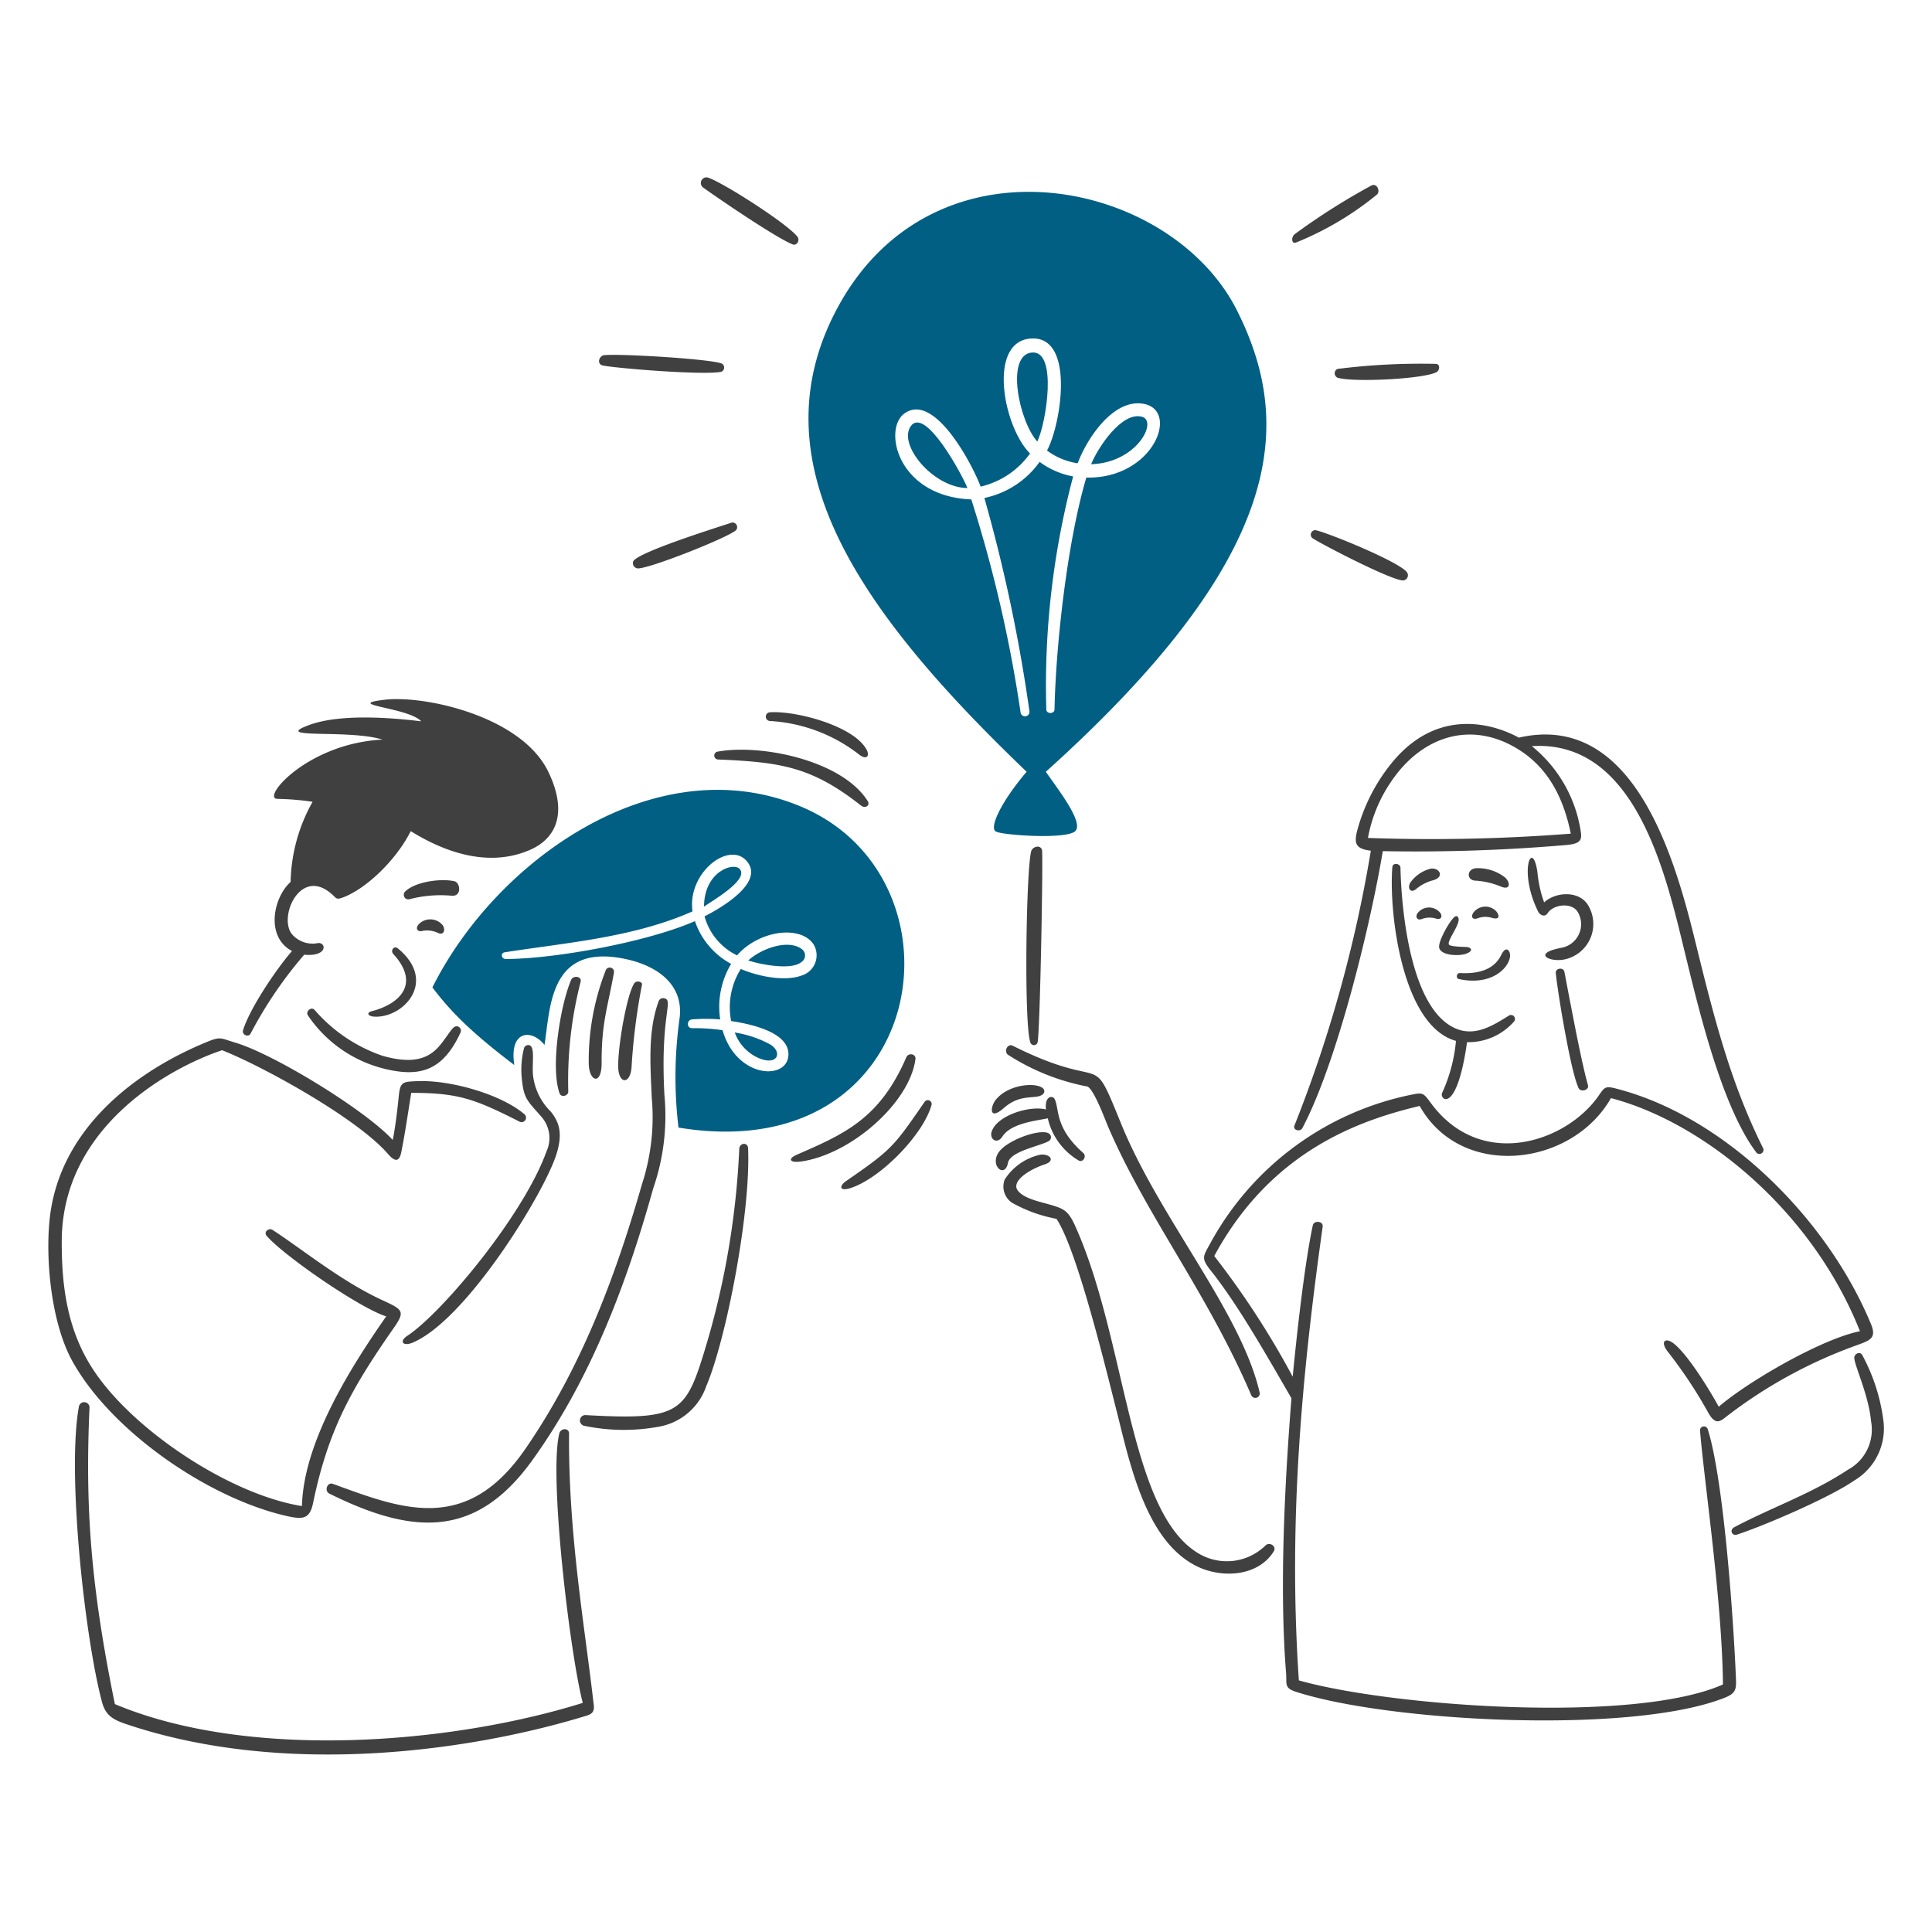
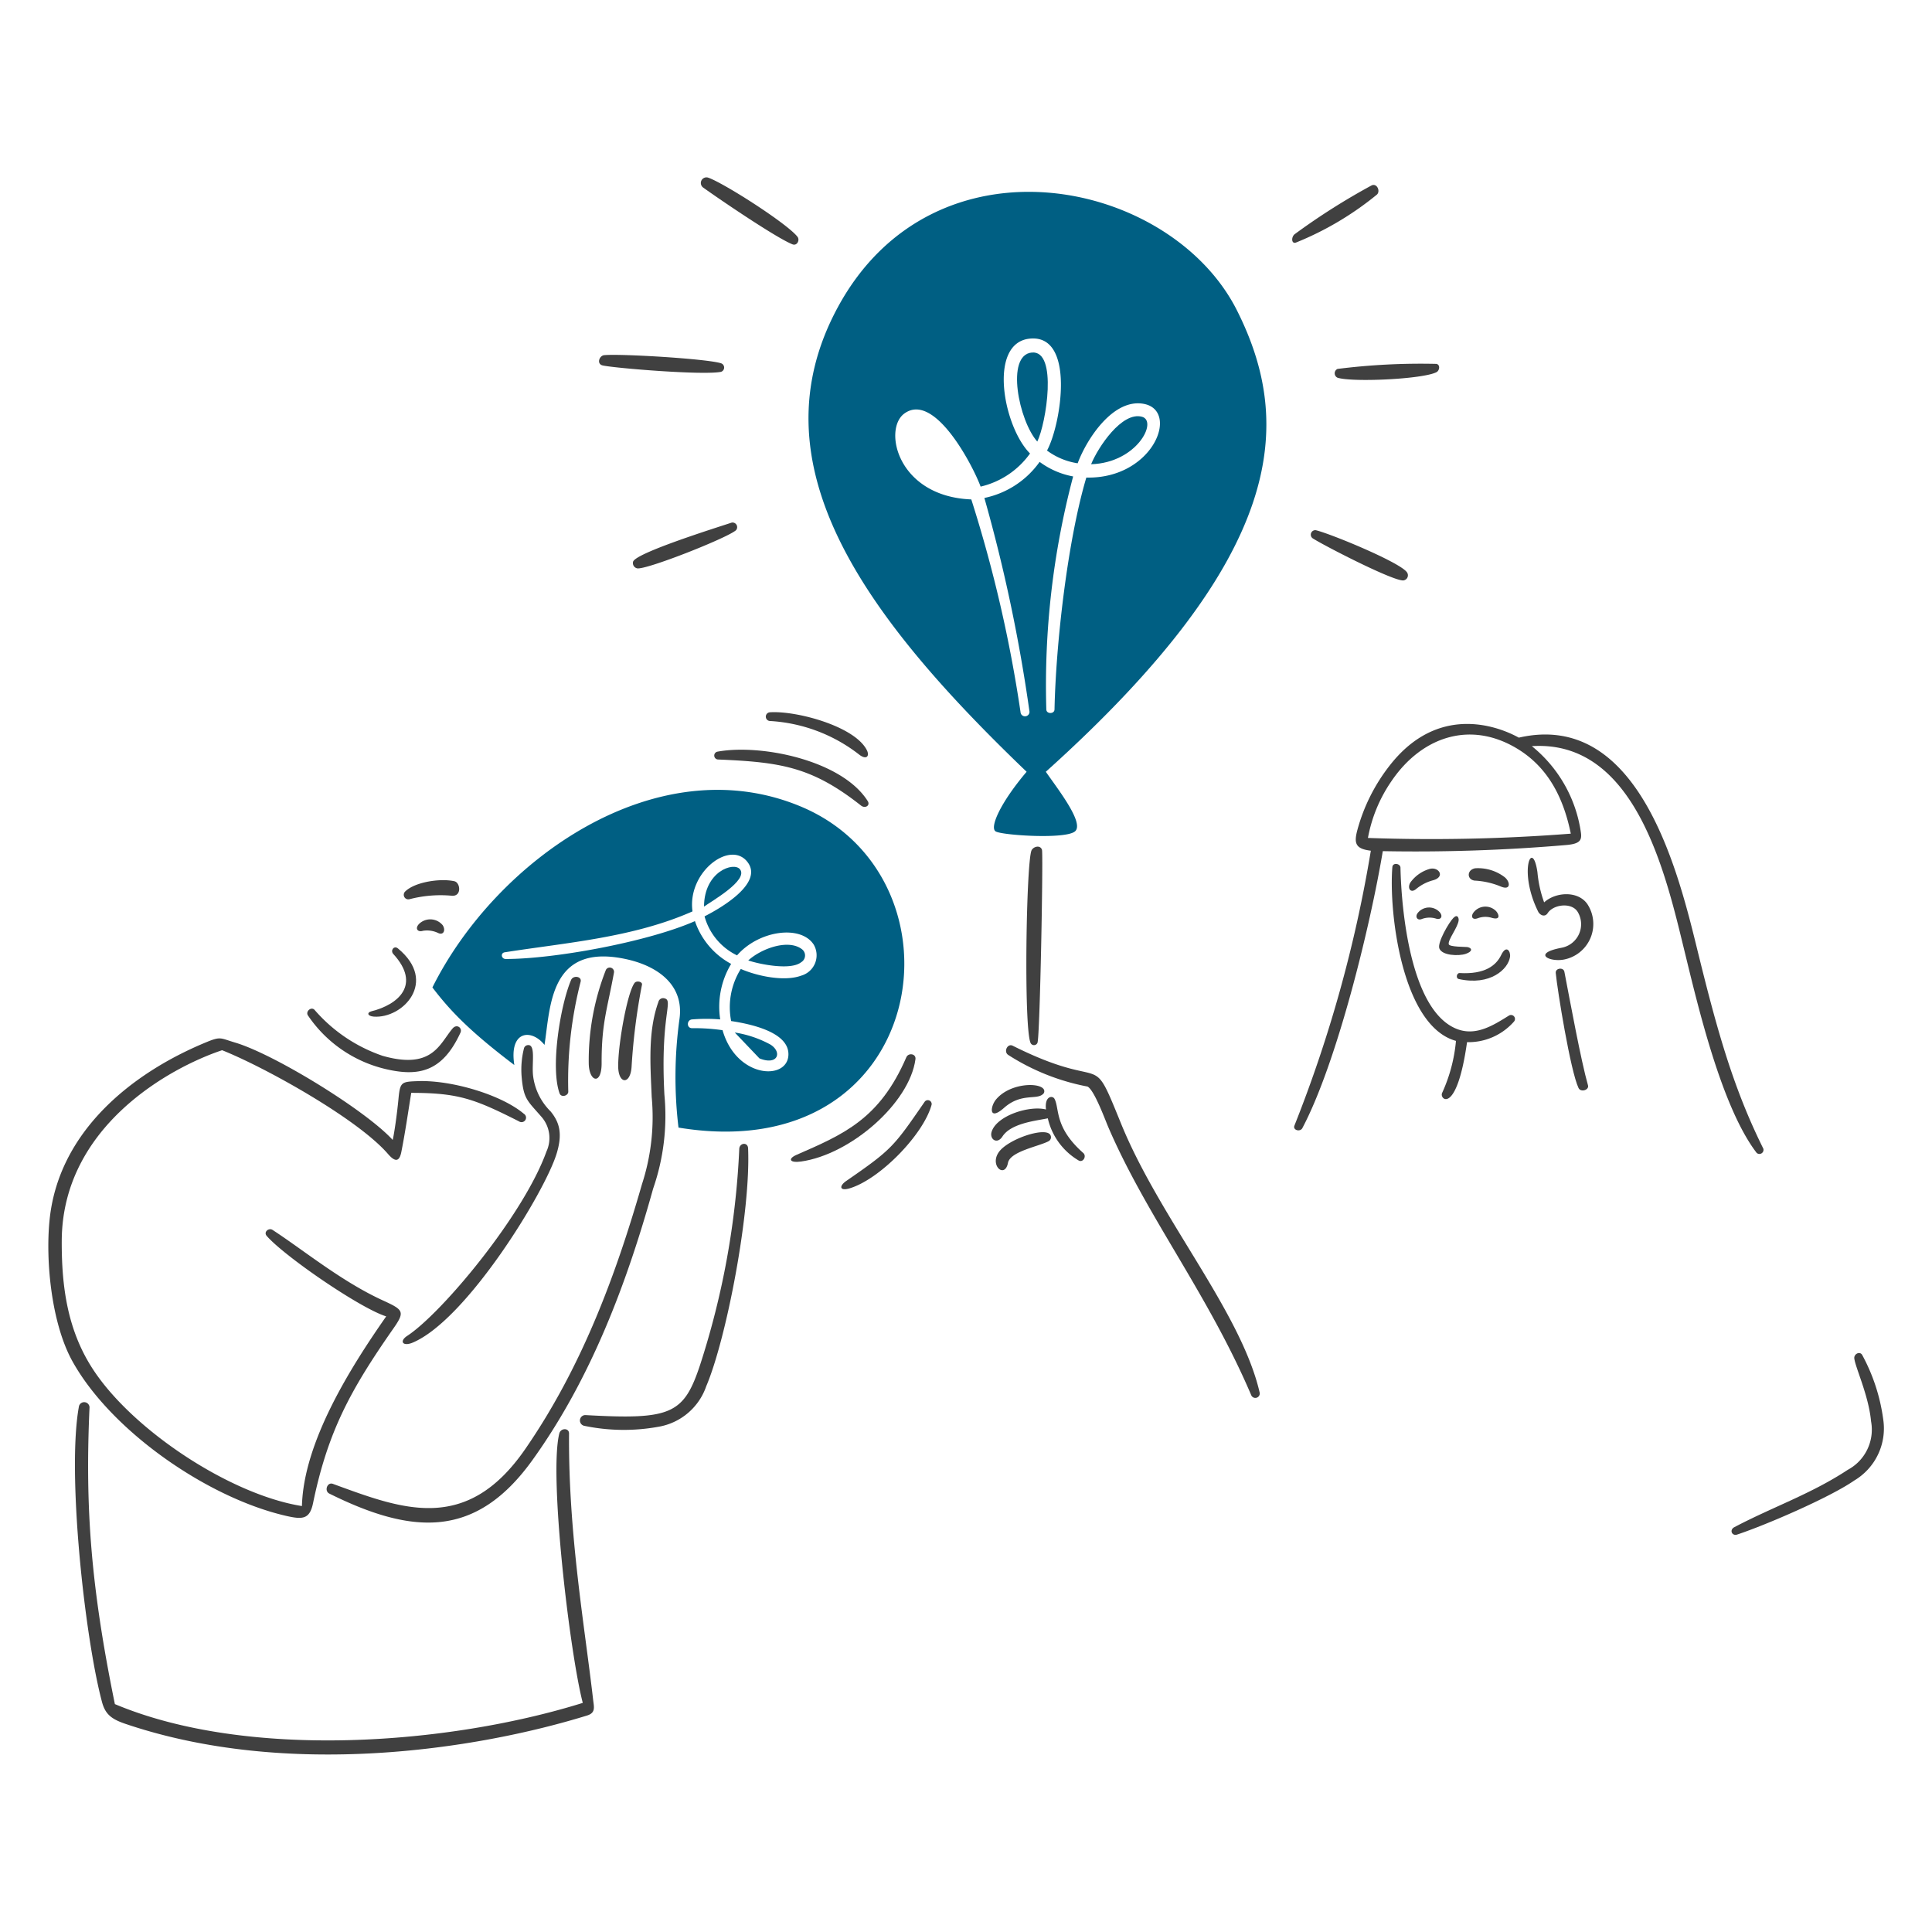
<svg xmlns="http://www.w3.org/2000/svg" viewBox="0 0 600 600">
  <g transform="matrix(3,0,0,3,0,0)">
-     <path d="M94.289,44.108c-1.387,1.916,2.339,6.4,5.858,6.413C99.682,49.307,95.8,42.027,94.289,44.108Z" fill="#005f83" />
    <path d="M106.817,36.494c-2.735.252-1.347,7.073.562,9.217C108.3,43.838,109.517,36.246,106.817,36.494Z" fill="#005f83" />
    <path d="M118.22,43.143c-2.08-.568-4.553,3.158-5.268,4.914C117.693,47.912,119.88,43.6,118.22,43.143Z" fill="#005f83" />
    <path d="M128.062,32.157c-6.856-13.667-31.381-18.793-41.352-.313C77.962,48.059,89.4,63.715,106.275,79.893c-2.72,3.207-3.858,5.782-3.2,6.177s7.19.833,8.2,0-1.708-4.3-3.013-6.177C133.191,57.483,133.935,43.865,128.062,32.157Zm-18.9,41.289c-.01.485-.837.485-.847,0a84.507,84.507,0,0,1,2.776-24.125,8.384,8.384,0,0,1-3.47-1.507,9.329,9.329,0,0,1-5.719,3.734,165.347,165.347,0,0,1,4.671,22.127.465.465,0,0,1-.916.125,139.449,139.449,0,0,0-5.108-22.1c-7.635-.3-9.158-7.248-6.941-8.884,3.142-2.318,7.135,5.456,7.905,7.558a8.719,8.719,0,0,0,5.115-3.428c-2.776-2.776-4.373-11.436-.041-11.889,4.767-.5,3.269,8.884,1.8,11.583a7.119,7.119,0,0,0,3.172,1.319c.965-2.575,3.694-6.721,6.823-6.156,3.777.682,1.006,7.794-5.927,7.635C110.5,56.025,109.3,66.709,109.163,73.446Z" fill="#005f83" />
    <path d="M82.879,83.482c-14.955-6.235-31.545,5.552-38.117,18.739,1.777,2.325,3.748,4.449,8.481,8.03-.562-3.588,1.777-3.782,3.123-2.082.618-3.907.5-10.493,8.26-8.919,3.468.7,6.214,2.723,5.712,6.247a43.833,43.833,0,0,0-.1,11.23C96.246,121.023,100.69,90.908,82.879,83.482ZM82.935,101c-1.73.636-4.519.056-6.247-.694a7.454,7.454,0,0,0-1,5.393c1.922.292,6.063,1.124,5.927,3.547-.149,2.637-5.393,2.367-6.816-2.6a20.116,20.116,0,0,0-3.151-.208c-.6,0-.569-.865,0-.909a18.1,18.1,0,0,1,2.908,0,8.6,8.6,0,0,1,1.132-5.747,7.9,7.9,0,0,1-3.748-4.428c-4.81,2.124-14.471,3.921-19.586,3.921-.458,0-.571-.621-.1-.694,6.413-1.006,13.311-1.52,19.433-4.234-.569-4.115,4.011-7.495,5.747-5.038,1.554,2.2-2.929,4.754-4.5,5.552A6.347,6.347,0,0,0,76.3,98.9c2.235-2.574,6.565-3.189,7.926-1.131A2.191,2.191,0,0,1,82.935,101Z" fill="#005f83" />
-     <path d="M78.618,109.564c1.888.762,2.394-.632,1.138-1.43a11.35,11.35,0,0,0-3.693-1.249A4.578,4.578,0,0,0,78.618,109.564Z" fill="#005f83" />
+     <path d="M78.618,109.564c1.888.762,2.394-.632,1.138-1.43a11.35,11.35,0,0,0-3.693-1.249Z" fill="#005f83" />
    <path d="M76.6,89.985c-.638-.792-3.706.215-3.72,3.866C73.627,93.309,77.508,91.115,76.6,89.985Z" fill="#005f83" />
    <path d="M83.011,98.258c-1.4-1.067-4.164-.09-5.552,1.166,1.179.4,4.4,1.048,5.476.187A.812.812,0,0,0,83.011,98.258Z" fill="#005f83" />
    <path d="M103.777,117.643c.9-1.386,3.54-1.631,4.692-1.874a6.832,6.832,0,0,0,3.185,4.359c.466.267.862-.439.486-.771-3.036-2.677-2.434-4.609-2.984-5.615-.194-.354-1.041-.3-.875,1.111-1.707-.444-5.138.638-5.635,2.332C102.43,117.92,103.21,118.518,103.777,117.643Z" fill="#404040" />
    <path d="M103.937,114.686c1.741-1.542,3.31-.826,3.983-1.388a.388.388,0,0,0,.129-.534c-.449-.734-3.491-.659-4.925,1.034C102.491,114.546,102.339,116.1,103.937,114.686Z" fill="#404040" />
    <path d="M112.577,112.479c.7.353,1.807,3.393,2.138,4.164,3.949,9.206,10.331,17.28,14.818,27.8a.459.459,0,0,0,.868-.278c-1.928-8.376-10.363-18.045-14.353-27.859-3.263-8.023-1.216-3.051-11.209-8.051-.547-.273-.963.608-.479.944A23.155,23.155,0,0,0,112.577,112.479Z" fill="#404040" />
    <path d="M104.346,120.377c.233-1.2,3.262-1.714,4.234-2.255a.472.472,0,0,0,.14-.653c-.541-.838-4.387.459-5.325,1.8C102.418,120.661,104.023,122.042,104.346,120.377Z" fill="#404040" />
    <path d="M194.954,146.953a19.344,19.344,0,0,0-2.193-6.712c-.264-.389-.847-.062-.805.368.089.916,1.488,3.838,1.735,6.524a4.716,4.716,0,0,1-2.415,5.025c-3.793,2.5-7.743,3.829-11.737,5.934-.541.285-.25.942.292.764,2.926-.967,9.589-3.835,12.132-5.6A6.267,6.267,0,0,0,194.954,146.953Z" fill="#404040" />
-     <path d="M131.011,159.98a5.719,5.719,0,0,1-7.072.749c-7.118-4.427-7.329-21.965-12.6-33.737-.646-1.444-1.047-1.779-2.124-2.131-1.3-.426-3.151-.694-3.852-1.617s1.049-2.129,2.818-2.721c1.1-.367.514-1.1-.472-.992a5.854,5.854,0,0,0-3.706,2.582,2.021,2.021,0,0,0,.784,2.408,15.055,15.055,0,0,0,4.581,1.652c2.117,3.192,5.024,15.177,6.121,19.482,1.4,5.474,2.977,13.805,8.405,16.483,2.547,1.257,6.312,1.1,7.961-1.533C132.189,160.076,131.424,159.573,131.011,159.98Z" fill="#404040" />
    <path d="M147.974,89.957a3.734,3.734,0,0,0-1.964,1.388c-.361.576,0,1.172.576.694a4.6,4.6,0,0,1,1.749-.909C149.672,90.773,148.923,89.68,147.974,89.957Z" fill="#404040" />
    <path d="M152.992,95.051a2.242,2.242,0,0,1,1.423-.041c1.049.3.7-.468.416-.736a1.55,1.55,0,0,0-2.255.139C152.212,94.855,152.394,95.279,152.992,95.051Z" fill="#404040" />
    <path d="M150.452,95.024c-.467.47-1.677,2.567-1.451,3.158.289.755,2.027.8,2.728.562s.694-.569.229-.694c-.181-.049-1.922,0-1.985-.306-.1-.465.959-1.749,1.027-2.484C151.019,95.051,150.894,94.578,150.452,95.024Z" fill="#404040" />
    <path d="M151.09,100.729c-.3,0-.41.545-.083.618,3.262.727,5.122-1.02,5.309-2.284.087-.582-.381-1.305-.909-.208S153.714,100.882,151.09,100.729Z" fill="#404040" />
    <path d="M146.759,94.517c-.283.371-.062.777.375.639a2.28,2.28,0,0,1,1.562-.049c.5.132.7-.279.326-.694A1.493,1.493,0,0,0,146.759,94.517Z" fill="#404040" />
    <path d="M155.733,90.783a4.548,4.548,0,0,0-3.019-.9c-.874.153-.888,1.166-.062,1.277a8.072,8.072,0,0,1,2.707.611C156.428,92.224,156.368,91.27,155.733,90.783Z" fill="#404040" />
    <path d="M151.868,107.884a6.265,6.265,0,0,0,4.858-2.13.41.41,0,0,0-.527-.618c-1.651,1.028-3.474,2.193-5.49,1.34-4.754-2.012-5.643-12.49-5.733-16.658-.01-.43-.8-.569-.84-.048-.379,4.623.985,16.442,6.586,17.983a16.534,16.534,0,0,1-1.436,5.392C148.977,113.8,150.788,115.509,151.868,107.884Z" fill="#404040" />
    <path d="M161.05,100.722c.171,1.791,1.527,10.168,2.36,11.91.229.479,1.117.208.978-.278-.728-2.547-1.882-8.856-2.443-11.757C161.849,100.1,161,100.208,161.05,100.722Z" fill="#404040" />
    <path d="M164.326,93.594c-.974-1.411-3.3-1.263-4.477-.18a12.351,12.351,0,0,1-.694-3.124c-.518-3.6-2.03-.072.111,4.151.25.361.687.488.951.083.595-.913,2.482-1.134,3.1-.132a2.478,2.478,0,0,1-1.666,3.72c-3.056.58-1.3,1.487.2,1.229A3.752,3.752,0,0,0,164.326,93.594Z" fill="#404040" />
    <path d="M143.886,79.213A18.783,18.783,0,0,0,140.52,85.9c-.372,1.382-.229,1.971,1.388,2.165A137.627,137.627,0,0,1,134,116.518c-.192.48.592.692.819.264,3.576-6.744,7.031-20.9,8.328-28.671a182.934,182.934,0,0,0,18.962-.632c1.485-.123,1.66-.519,1.541-1.325a14.034,14.034,0,0,0-5.074-8.912c10.758-.694,13.879,13.34,15.8,21.2,1.386,5.664,3.824,16.137,7.468,20.9a.424.424,0,0,0,.694-.437c-3.255-6.538-4.926-12.818-6.941-21.03-2.058-8.39-6.225-24.306-18.364-21.515C157.17,76.375,149.764,71.716,143.886,79.213ZM157,77.464c3.289,1.965,4.858,5.164,5.608,8.836a185.835,185.835,0,0,1-21,.444,15.164,15.164,0,0,1,2.415-5.851C147.079,76.358,152.082,74.529,157,77.464Z" fill="#404040" />
-     <path d="M176.784,147.945a.41.41,0,0,0-.8.132c.458,5.49,2.3,17.781,2.374,26.3-9.245,4.095-34.363,2.277-43.9-.423-1.152-16.865.426-32.408,2.464-46.966.082-.59-.9-.694-1.021-.139-.859,4.006-1.665,11.348-2.082,15.665a87.664,87.664,0,0,0-8.12-12.493c5.92-10.945,15.13-14.069,21.266-15.533,4.3,7.676,15.755,6.3,19.8-.812,9.508,2.491,20.773,11.535,25.777,24.132-3.894.77-11.48,5.122-14.617,7.815-.923-1.68-3.141-5.326-4.629-6.517-.922-.738-1.489-.222-.611.867a47.4,47.4,0,0,1,4.164,6.289c.8,1.4,1.3.811,1.992.284a49.342,49.342,0,0,1,13.236-7.239c1.505-.544,2.217-.755,1.61-2.228-4.383-10.629-14.759-21.239-26.02-24.292-1.389-.376-1.486-.375-2.117.556-3.293,4.856-12.22,7.935-17.434.833-.759-1.033-.821-1.093-1.964-.861A30.65,30.65,0,0,0,125.292,128.7c-.745,1.379-1,1.514.07,2.86,2.73,3.431,5.552,8.384,8.328,13.186-.694,8.794-1.262,19.643-.555,28.457.089,1.1-.228,1.524.993,1.922,9.611,3.133,34.86,4.466,44.474.6,1.159-.466,1.14-.958,1.1-2.034C179.459,167.753,178.452,153.237,176.784,147.945Z" fill="#404040" />
    <path d="M107.4,107.947c.259-.688.606-19.552.465-19.975-.178-.535-.882-.34-1.076.049-.55,1.1-.832,18.383-.1,19.954A.389.389,0,0,0,107.4,107.947Z" fill="#404040" />
    <path d="M138.459,39.1c1.533.493,8.867.154,10.251-.576.3-.161.417-.74,0-.854a68.853,68.853,0,0,0-10.251.521A.5.5,0,0,0,138.459,39.1Z" fill="#404040" />
    <path d="M134.169,25.105a32.228,32.228,0,0,0,8.378-4.969c.367-.354,0-1.194-.556-.944a68.918,68.918,0,0,0-7.94,5.032C133.65,24.5,133.666,25.3,134.169,25.105Z" fill="#404040" />
    <path d="M145.642,59.238c-.72-1.03-7.864-3.976-9.425-4.351a.465.465,0,0,0-.347.826c.978.652,8.328,4.456,9.411,4.372A.534.534,0,0,0,145.642,59.238Z" fill="#404040" />
    <path d="M82.039,25.293c.473.185.785-.438.514-.785-1.088-1.39-7.746-5.635-9.273-6.128a.583.583,0,0,0-.492,1.034C74.565,20.688,80.383,24.641,82.039,25.293Z" fill="#404040" />
    <path d="M75.744,54.1c-1.5.5-9.966,3.138-10.209,4.053a.557.557,0,0,0,.413.679c.863.21,9.308-3.126,10.24-3.941A.479.479,0,0,0,75.744,54.1Z" fill="#404040" />
    <path d="M62.4,37.834c1.3.281,10.355,1.027,12.236.659a.465.465,0,0,0,0-.888c-1.462-.466-10.356-1-12.084-.84C62.03,36.812,61.731,37.69,62.4,37.834Z" fill="#404040" />
    <path d="M76.528,118.927a84.483,84.483,0,0,1-4.039,22.32c-1.7,5.153-2.98,5.745-11.9,5.241a.562.562,0,0,0-.118,1.11,20.093,20.093,0,0,0,7.9.062,6.357,6.357,0,0,0,4.741-4.164c2.072-4.862,4.615-18,4.331-24.618C77.415,118.2,76.56,118.3,76.528,118.927Z" fill="#404040" />
    <path d="M62.28,110.057c-.013-4.164.586-5.563,1.277-9.37a.445.445,0,0,0-.84-.271,25.631,25.631,0,0,0-1.77,9.655C60.967,112.007,62.287,112.389,62.28,110.057Z" fill="#404040" />
    <path d="M65.382,110.425a64.482,64.482,0,0,1,1.076-8.489c.062-.319-.555-.444-.757-.194-.734.91-1.7,6.17-1.707,8.586C63.986,112.285,65.269,112.319,65.382,110.425Z" fill="#404040" />
    <path d="M42.152,138.291c-.847.554-.455,1.13.576.694,5.567-2.355,13.606-15.463,14.874-19.5.653-2.082.34-3.276-.6-4.428a6.25,6.25,0,0,1-1.818-3.7c-.153-1.292.324-3.365-.612-3.157a.443.443,0,0,0-.332.332,9,9,0,0,0-.243,2.9c.2,2.344.573,2.476,2.04,4.164a3.329,3.329,0,0,1,.535,3.6C54.187,125.833,45.709,135.967,42.152,138.291Z" fill="#404040" />
    <path d="M57.928,113.187c.167.465.914.25.9-.187a41.162,41.162,0,0,1,1.277-11.362c.15-.582-.772-.7-.985-.194C58.008,104.056,56.957,110.48,57.928,113.187Z" fill="#404040" />
    <path d="M68.158,103.72c-1.11,3.061-.823,6.635-.694,9.842a22.448,22.448,0,0,1-1.006,9.022c-2.792,9.713-6.336,19.1-12.1,27.443-6.114,8.843-12.786,6.18-19.9,3.581-.584-.213-.915.735-.368,1.007,8.743,4.343,15.224,4.611,21.03-3.47,6.028-8.389,9.739-18.206,12.493-28.1a23,23,0,0,0,1.166-9.717c-.447-8.4,1.009-9.761-.021-9.988A.5.5,0,0,0,68.158,103.72Z" fill="#404040" />
    <path d="M74.321,78.623c6.507.27,9.722.757,14.811,4.768.431.34.984-.007.694-.465-2.671-4.232-11.058-5.937-15.553-5.115A.41.41,0,0,0,74.321,78.623Z" fill="#404040" />
    <path d="M79.686,73.737a.452.452,0,0,0,0,.9,16.557,16.557,0,0,1,9.245,3.47c.764.6,1.129.168.791-.479C88.436,75.158,82.4,73.55,79.686,73.737Z" fill="#404040" />
    <path d="M95.712,114.068c-3.212,4.653-3.366,4.908-8.106,8.183-.764.528-.694,1.07.326.771,3.138-.921,7.684-5.589,8.509-8.669A.4.4,0,0,0,95.712,114.068Z" fill="#404040" />
    <path d="M94.768,109.647c.077-.576-.732-.692-.944-.2-2.772,6.415-6.487,7.966-11.361,10.1-.923.4-.748.863.458.694C88.053,119.518,94.161,114.194,94.768,109.647Z" fill="#404040" />
    <path d="M43.624,95.447c-.773.521-.479,1.111.159.909a2.647,2.647,0,0,1,1.576.229c.564.267.8-.312.465-.812A1.668,1.668,0,0,0,43.624,95.447Z" fill="#404040" />
    <path d="M47.045,91.227c-1.457-.328-4.113.072-5.108,1.069a.472.472,0,0,0,.451.791,12.745,12.745,0,0,1,4.38-.361C47.828,92.816,47.656,91.365,47.045,91.227Z" fill="#404040" />
    <path d="M38.46,104.685c-.494.123-.444.5.236.555,2.992.222,6.686-3.617,2.491-7.065-.4-.326-.8.221-.478.576C43.645,101.951,41.191,104.006,38.46,104.685Z" fill="#404040" />
    <path d="M32.56,104.539c-.347-.36-.937.153-.694.562a13.425,13.425,0,0,0,7.989,5.553c3.4.811,5.918.381,7.815-3.762.213-.466-.376-.951-.826-.416-1.349,1.6-2.091,4.294-7.253,2.817A16.258,16.258,0,0,1,32.56,104.539Z" fill="#404040" />
-     <path d="M25.939,107a43.3,43.3,0,0,1,5.553-8.169c2.359.222,2.332-1.2,1.485-1.215a2.825,2.825,0,0,1-2.776-.936c-1.4-1.833.955-7.058,4.219-4.054.384.353.41.52,1.007.306,2.415-.869,5.552-3.838,7.093-6.892,3.352,2.082,7.995,3.87,12.4,1.915,2.616-1.16,3.908-3.776,1.839-8.065-2.776-5.754-12.8-7.937-16.921-7.454-4.469.524,2.457.792,3.769,2.235-3.29-.4-8.481-.79-11.653.4-3.956,1.479,4.164.4,7.634,1.492-7.794.4-12.583,6.1-10.876,6.135A28.5,28.5,0,0,1,32.359,83,17.619,17.619,0,0,0,30.083,91.3c-1.812,1.624-2.617,5.691.145,7.148-1.672,1.923-4.4,6-5.066,8.2C25.017,107.121,25.717,107.426,25.939,107Z" fill="#404040" />
    <path d="M58.907,148.389c0-.59-.861-.576-1.007,0-1.1,4.338,1.1,22.821,2.429,27.894-13.936,4.345-34.7,5.9-48.437.125C9.4,164.221,8.8,156.052,9.268,145.669a.556.556,0,0,0-1.09-.111c-1.27,6.746.582,23.871,2.374,30.607.329,1.235.909,1.77,2.4,2.277,16.79,5.7,36.349,2.694,47.827-.854.909-.281.706-.89.625-1.6C60.531,168.363,58.827,158.78,58.907,148.389Z" fill="#404040" />
    <path d="M29.632,156.926c1.715.393,2.431.341,2.776-1.326,1.538-7.444,3.891-11.74,8.328-18.093,1.216-1.742,1.023-1.914-1.1-2.888-4.285-1.961-8.216-5.212-11.424-7.3-.383-.249-.959.216-.6.625,1.813,2.086,9.654,7.481,12.368,8.328-3.706,5.3-8.551,13-8.724,19.635-7.371-1.173-17.4-7.77-21.564-14.055-2.7-4.069-3.321-8.613-3.3-13.416.059-11.8,11.174-17.906,16.6-19.718,4.414,1.756,14.012,7.087,17.17,10.737.8.93,1.2.747,1.388-.222.4-2.025.694-4.067,1.021-6.1,4.893,0,6.558.632,11.153,2.95a.467.467,0,1,0,.507-.784c-2.339-1.978-7.5-3.507-10.98-3.38-1.694.062-1.834.077-2,1.825-.155,1.646-.451,3.672-.6,4.262-2.776-3.047-12.242-8.872-16.31-10.078-1.548-.459-1.473-.662-2.964-.048-7.9,3.252-15.345,9.376-16.247,18.427-.434,4.344.227,10.758,2.366,14.609C11.506,148.141,21.5,155.065,29.632,156.926Z" fill="#404040" />
  </g>
</svg>